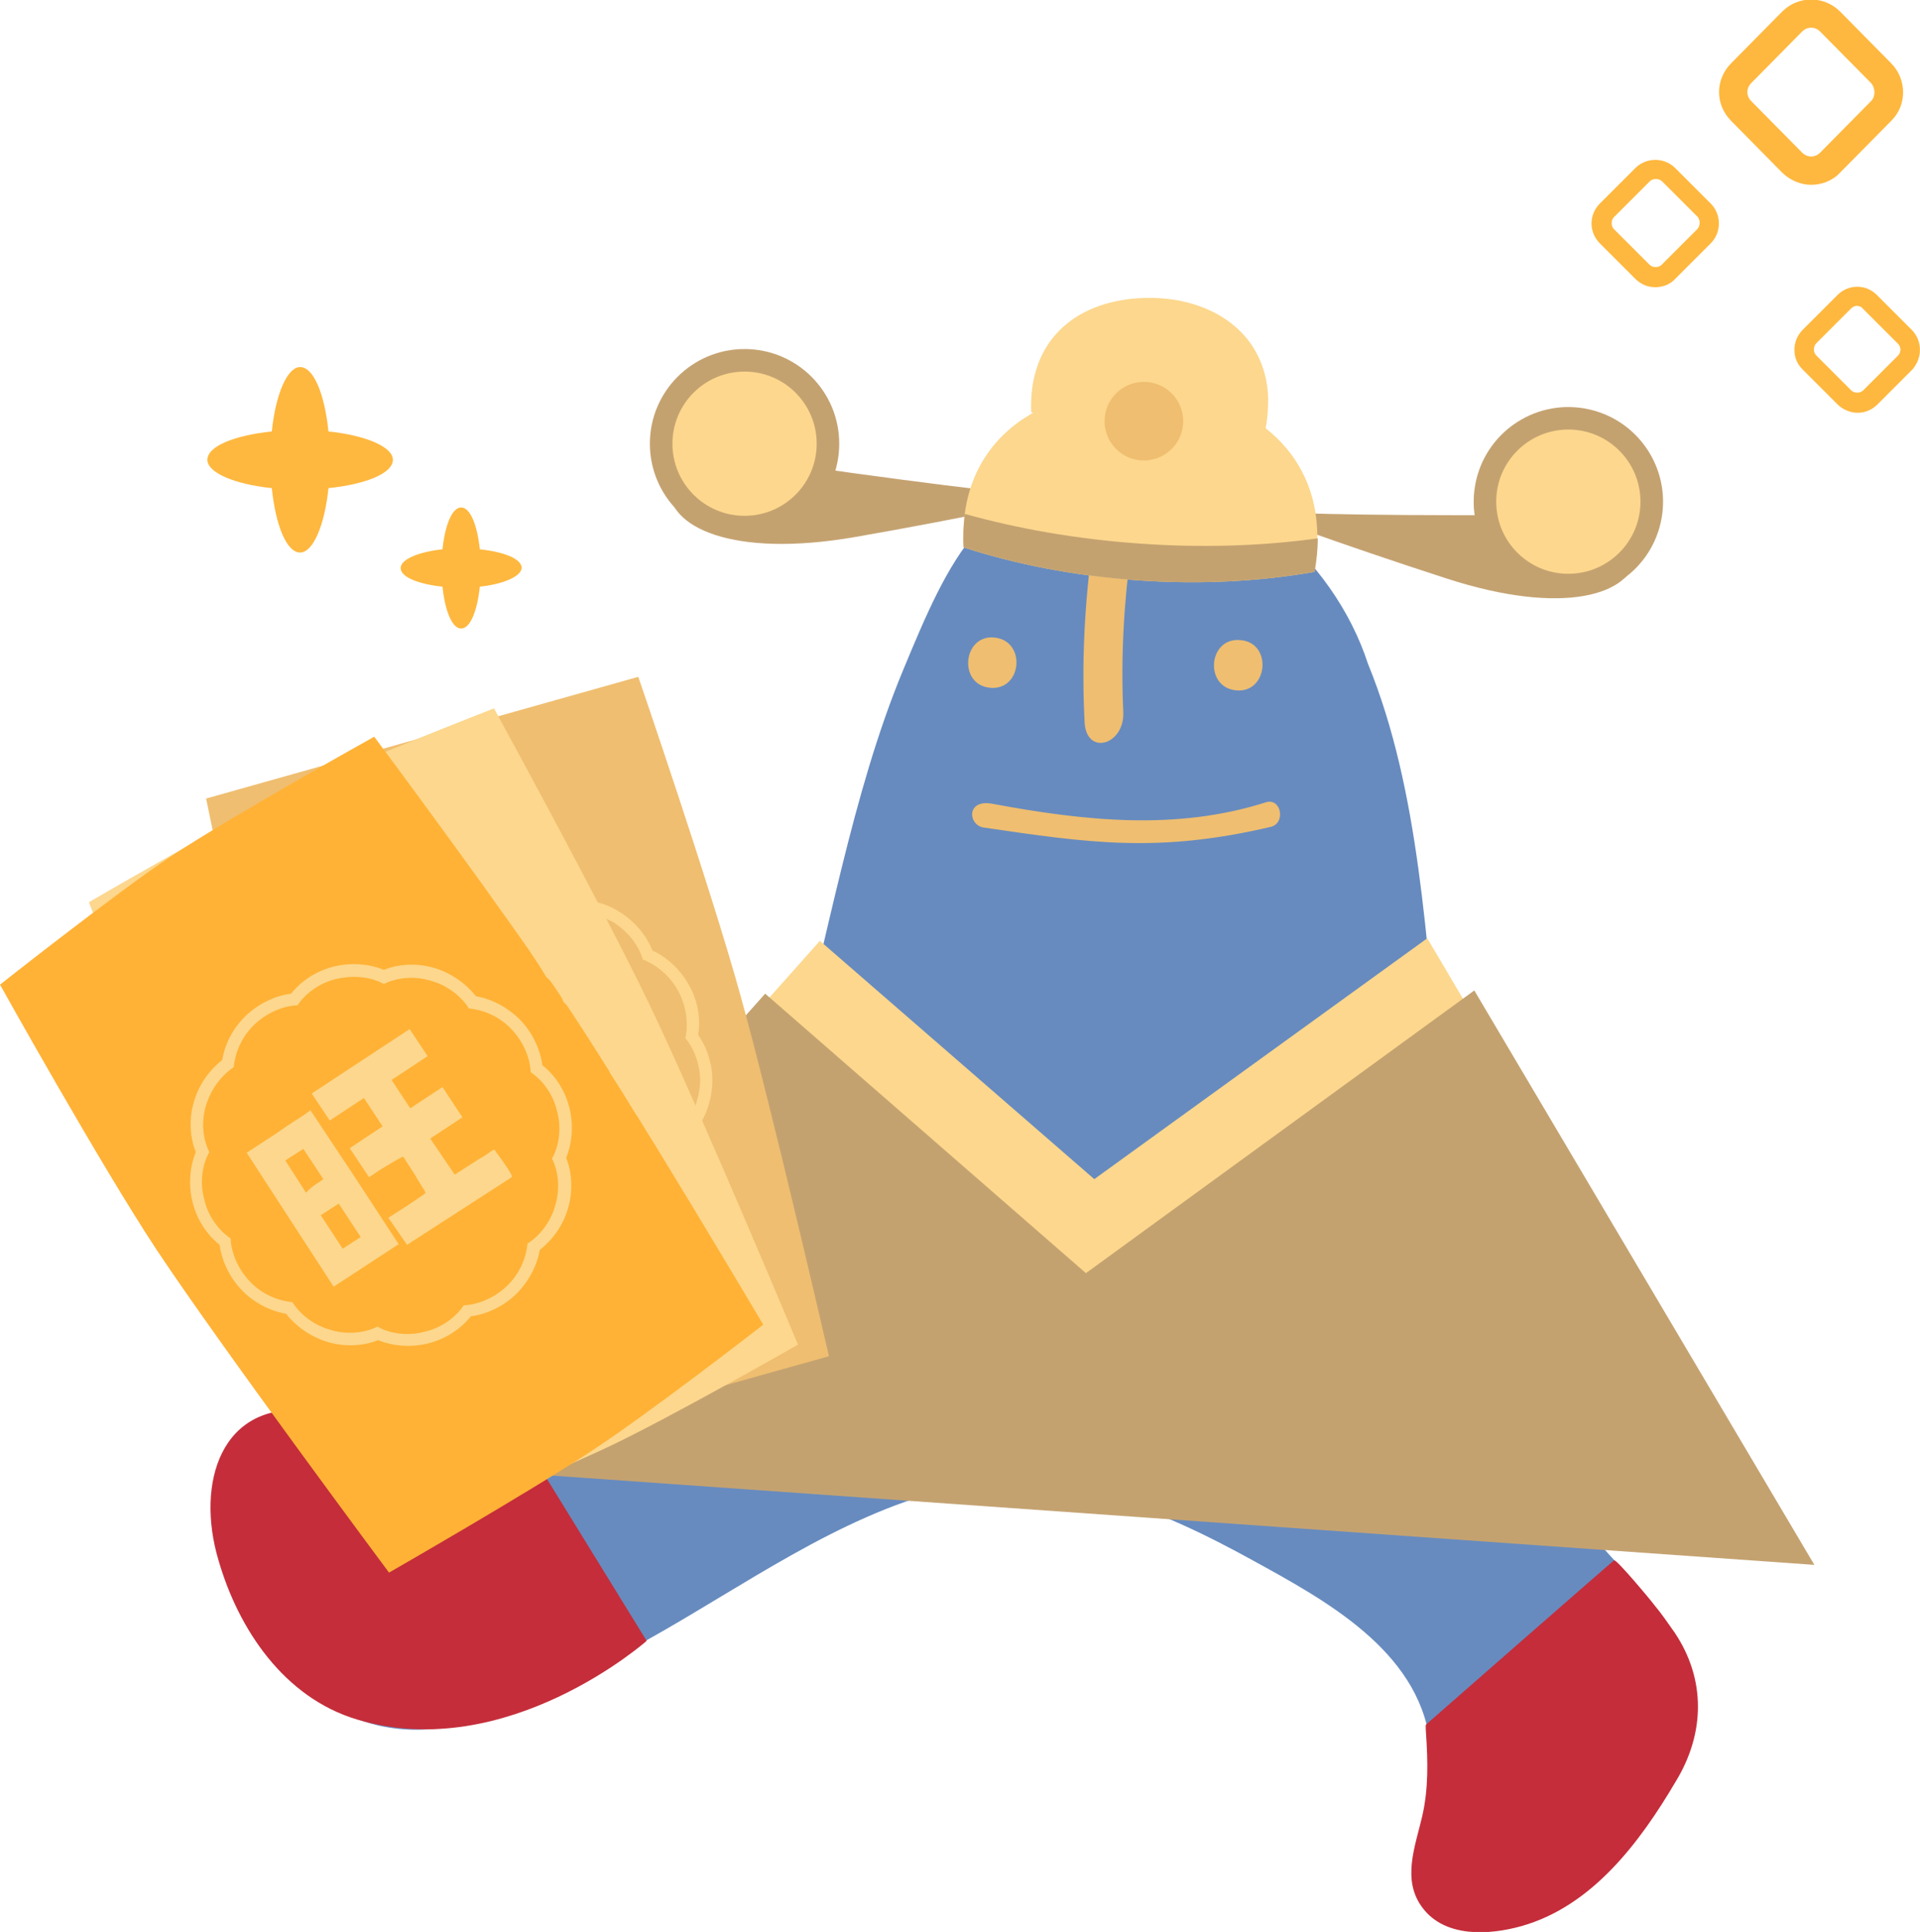
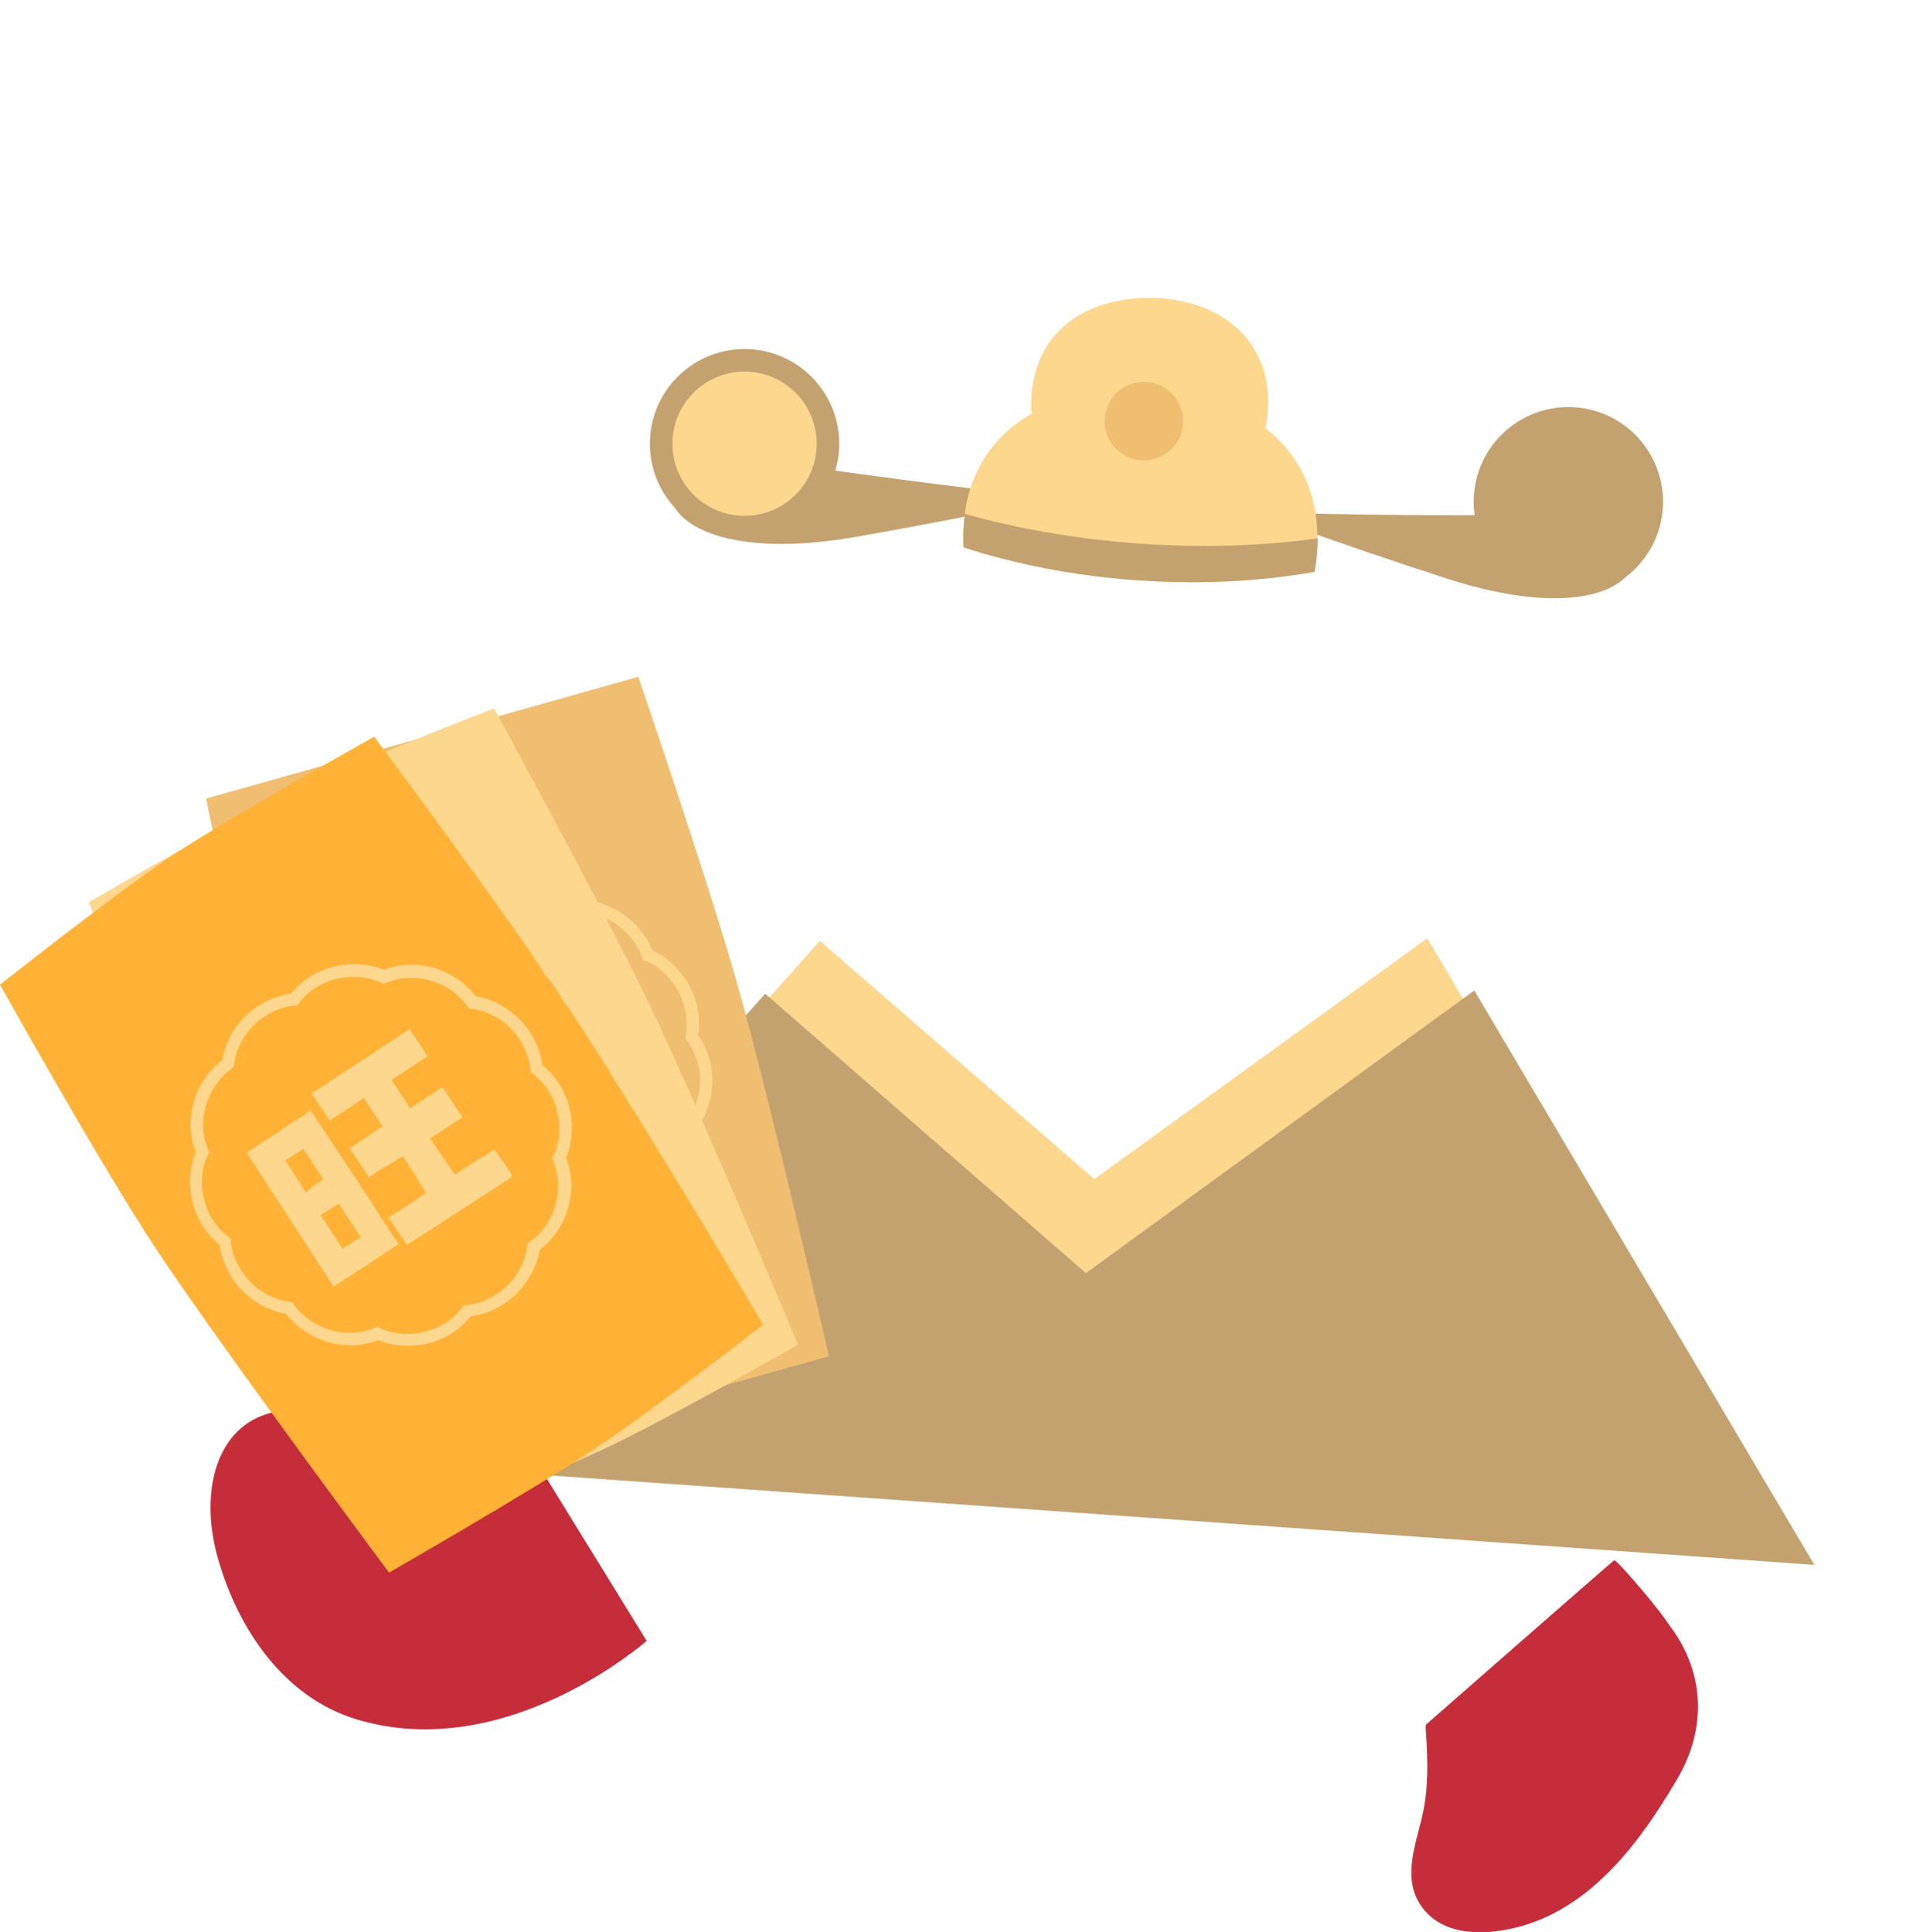
<svg xmlns="http://www.w3.org/2000/svg" viewBox="0 0 298.1 300">
  <style>.st1{fill:#c52d3a}.st2{fill:#efbe70}.st3{fill:#c4a270}.st4{fill:#fcd78d}.st6{fill:#feb83f}</style>
-   <path d="M243.5 233.8c-27.3-37.6-15-91.3-31.1-130.7C207 86.5 190.6 72.2 173 73c-20.1.8-25.7 14-32.8 31.1-15.9 38.3-14.9 90.3-47.1 119.6-7.6 6.9-16.8 9.6-26.3 6.2-7.9-2.8-12.9-10.7-22.4-9.9-7.4.6-9.9 5.6-9.3 12.7 1.1 12.7 8.1 29.5 20.3 34.2 15 5.9 32-4.9 45-12.2 14.9-8.3 29.7-19.2 46.4-23.4 16.6-4.1 33.4 3.1 47.7 11 11.1 6.1 25.6 13.9 27.5 28.1 1.2 9.2-4.3 26.7 10.3 27.6 11.6.7 22.7-12.7 27.4-22.4 9.5-20-5.9-27.7-16.2-41.8" style="fill:#678bbf" />
  <path class="st1" d="m84.7 229.3 15.7 25.5S78.7 274 55.4 267c-11.3-3.4-18.4-14-21.5-24.8-3.5-11.8.3-24.9 14.5-23.1 5.3.7 9.1 3 13.1 6.4 2.2 1.9 4.9 2.9 8 3.4 9.7 1.8 15.2.4 15.2.4M221.4 267.8s29.1-25.5 29.2-25.5c.3-.3 5.8 6.3 6.3 7 1.1 1.3 2.1 2.8 3.1 4.2 4.9 7.3 4.7 15.7.2 23.1-5.6 9.5-13 19.4-24 22.5-5 1.4-11.8 1.8-15.3-2.8-3.3-4.3-1.2-9.5-.1-14.2 1-4.3.9-8.6.6-13 0-.2-.1-1.2 0-1.3" />
-   <path class="st2" d="M153.7 106.8c5 .5 5.7-7.3.7-7.8-4.9-.5-5.7 7.3-.7 7.8M191.9 107.2c5 .5 5.7-7.4.7-7.8-5-.5-5.7 7.3-.7 7.8M152.7 128.5c16.4 2.4 27.1 4 44.6-.1 2.4-.6 1.6-4.6-.8-3.8-13.9 4.4-28 2.9-42.5.2-4-.7-3.7 3.3-1.3 3.7M169.7 84.1c-1.3 9.4-1.8 18.7-1.3 28.1.3 5.2 6.2 3.5 6-1.6-.4-8.7.1-17.2 1.3-25.9.7-5.2-5.3-5.7-6-.6" />
  <path class="st3" d="M164 77.3s-14 3.1-31.3 6.1c-19.1 3.3-29.1-1.6-28.8-7.8.3-6.3 12.4-4.4 28.8-2.1 21.1 2.9 31.3 3.8 31.3 3.8z" />
  <circle class="st3" cx="115.6" cy="68.9" r="14.7" />
  <circle class="st4" cx="115.6" cy="68.9" r="11.2" />
  <path class="st3" d="M194.4 79.4s13.4 5 30.1 10.4c18.4 6 29 2.5 29.6-3.7S242.5 80 225.9 80c-21.3 0-31.5-.6-31.5-.6z" />
  <circle transform="rotate(-80.008 243.509 77.902)" class="st3" cx="243.5" cy="77.9" r="14.7" />
-   <circle class="st4" cx="243.5" cy="77.9" r="11.2" />
  <path class="st4" d="M204.5 82.2c-.3-6.8-3.4-12.1-8-15.7.3-1.5.4-3.1.4-4.7-.4-10.8-9.8-16.1-20-15.5-10.2.6-17.2 6.8-16.8 17.6v.1c.1 0 .2.1.3.1-7.1 4-11.3 11-10.8 20.8v.1c8 2.6 17.1 4.4 26.8 5.1 9.8.7 19.2.2 27.7-1.3.3-2.2.5-4.3.4-6.6z" />
  <path class="st3" d="M149.8 79.8c-.2 1.7-.3 3.4-.2 5.1v.1c8 2.6 17.1 4.4 26.8 5.1 9.8.7 19.2.2 27.7-1.3.3-1.7.5-3.4.5-5.2-8.7 1.2-18.1 1.5-27.8.8s-18.8-2.3-27-4.6z" />
  <circle class="st2" cx="177.6" cy="65.4" r="6.1" />
  <path class="st4" d="m127.3 146.1 42.6 37 51.7-37.4 45.1 76.5-194.9-13.8z" />
  <path class="st3" d="m118.8 154.3 49.8 43.4 60.3-43.9 52.8 89.2-227.6-16.1z" />
  <path class="st2" d="m32 124 67.1-18.9s11.3 32.9 15.9 49.6c4.9 17.6 13.7 55.9 13.7 55.9l-67.1 18.8s-14-41-19-58.6C38.4 155.4 32 124 32 124z" />
  <path class="st4" d="M13.8 140.1s19.5-11.4 29-16c10.5-5 33.9-14.1 33.9-14.1s16.7 30.5 24.2 46.1c7.9 16.5 23 52.7 23 52.7s-19.4 11.1-29.3 15.8c-10.5 5-33.6 14.2-33.6 14.2s-20.8-38.1-28.7-54.5c-6.9-14.3-18.5-44.2-18.5-44.2z" />
  <path d="M0 152.9s17.7-14 26.5-19.9c9.7-6.4 31.6-18.6 31.6-18.6s20.8 27.9 30.3 42.3c10.1 15.2 30.1 49 30.1 49s-17.6 13.7-26.8 19.7c-9.7 6.4-31.3 18.8-31.3 18.8s-25.9-34.8-36-50C15.6 180.9 0 152.9 0 152.9z" style="fill:#ffb236" />
  <path class="st4" d="M34.5 164.6c-1.9 1.5-3.6 3.7-4.4 6.5-.8 2.7-.6 5.6.3 7.8-.9 2.2-1.2 5-.5 7.8s2.3 5.1 4.2 6.6c.3 2.4 1.5 5 3.4 7s4.5 3.3 6.9 3.7c1.5 1.9 3.8 3.6 6.5 4.4 2.7.8 5.6.6 7.8-.3 2.2.9 5 1.2 7.8.5s5.1-2.3 6.6-4.2c2.4-.3 5-1.5 7-3.4 2-2 3.3-4.5 3.7-6.9 1.9-1.5 3.6-3.7 4.4-6.5.8-2.7.6-5.6-.3-7.8.9-2.2 1.2-5 .5-7.8s-2.3-5.1-4.2-6.6c-.3-2.4-1.5-5-3.4-7-2-2-4.5-3.3-6.9-3.7-1.5-1.9-3.8-3.6-6.5-4.4-2.7-.8-5.6-.6-7.8.3-2.2-.9-5-1.2-7.8-.5s-5.1 2.3-6.6 4.2c-2.4.3-5 1.5-7 3.4-2.1 2-3.3 4.5-3.7 6.9zm1.8 1.1c.2-2.2 1.2-4.7 3.2-6.6 2-1.9 4.5-2.9 6.7-3 1.2-1.8 3.4-3.5 6.1-4.1s5.3-.3 7.3.8c2-1 4.7-1.3 7.3-.5 2.6.7 4.8 2.5 5.9 4.3 2.2.2 4.7 1.2 6.6 3.2s2.9 4.5 3 6.7c1.8 1.2 3.5 3.4 4.1 6.1.7 2.6.3 5.4-.8 7.3 1 2 1.3 4.7.5 7.3-.7 2.6-2.5 4.8-4.3 5.9-.2 2.2-1.2 4.7-3.2 6.6-2 1.9-4.5 2.9-6.7 3-1.2 1.8-3.4 3.5-6.1 4.1-2.6.7-5.4.3-7.3-.8-2 1-4.7 1.3-7.3.5-2.6-.7-4.8-2.5-5.9-4.3-2.2-.2-4.7-1.2-6.6-3.2-1.9-2-2.9-4.5-3-6.7-1.8-1.2-3.5-3.4-4.1-6.1-.7-2.6-.3-5.4.8-7.3-1-2-1.3-4.7-.5-7.3.8-2.6 2.5-4.7 4.3-5.9zm56.4-25.6c1.2.3 2.4.8 3.5 1.5 2.4 1.5 4.2 3.7 5.1 6 2.2 1 4.3 2.9 5.7 5.4 1.4 2.5 1.8 5.3 1.4 7.7 1.4 2 2.3 4.7 2.2 7.5-.1 2.2-.7 4.3-1.7 6-.3-.8-.7-1.6-1-2.3.4-1.1.7-2.4.8-3.7.1-2.7-.9-5.3-2.3-7 .5-2.1.2-4.9-1.1-7.3-1.3-2.4-3.4-4.1-5.5-4.9-.6-2.1-2.2-4.3-4.6-5.8l-1.2-.6c-.4-.8-.9-1.6-1.3-2.5zm-10.5 7.5c.6.2 1.2.5 1.8.9 2.5 1.4 4.3 3.6 5.2 5.8 2.2 1 4.4 2.8 5.8 5.3s1.9 5.3 1.6 7.7c1.2 1.6 2 3.7 2.3 6-1.4-2.3-2.8-4.6-4.2-6.7.1-1.9-.3-4.1-1.4-6-1.3-2.3-3.4-4-5.5-4.7l-.1-.1-.2-.2c-.5-1.4-1.4-2.8-2.7-3.9-.8-1.4-1.7-2.7-2.6-4.1zm-19 45.7-2.9-4.2 2.8-1.8c1.9-1.3 2.9-1.9 2.9-2 .1-.1 0-.3-.2-.6s-.7-1.1-1.4-2.3l-1.8-2.8-.8.4c-.5.3-1.4.8-2.7 1.6l-1.8 1.2-3-4.5 5.1-3.4-2.9-4.4-5.3 3.5-2.8-4.2 15.2-10 2.8 4.2-5.6 3.7 2.9 4.4 5-3.3 3.1 4.7-5 3.3 3.8 5.6 2.8-1.8c.4-.2.7-.5 1.1-.7s.7-.4 1-.6l1-.7c.1-.1.3-.1.4.1.1.2.6.8 1.3 1.8.7 1 1.1 1.7 1.2 1.9s.1.4-.1.5l-16.1 10.4zM42.9 176c2-1.4 3.4-2.3 4.2-2.8.4-.3.6-.4.7-.5l.4-.3 6.9 10.4 6.8 10.4-10.1 6.6L38.3 179l4.6-3zm4.6 9.2.6-.6c.5-.4.9-.7 1.4-1l.7-.5-3.1-4.7-2.8 1.8 3.2 5zm5.7 8.7 2.8-1.8-3.4-5.2-2.8 1.8 3.4 5.2z" />
-   <path class="st6" d="m265.6 31.6-5.5-5.5c-1.7-1.7-4.5-1.7-6.2 0l-5.5 5.5c-.8.8-1.3 1.9-1.3 3.1s.5 2.3 1.3 3.1l5.5 5.5c.9.9 2 1.3 3.1 1.3s2.3-.4 3.1-1.3l5.5-5.5c1.7-1.7 1.7-4.5 0-6.2zm-2.1 4-5.5 5.5c-.5.5-1.4.5-1.9 0l-5.5-5.5c-.5-.5-.5-1.4 0-1.9l5.5-5.5c.3-.3.6-.4 1-.4.3 0 .7.1 1 .4l5.5 5.5c.4.5.4 1.4-.1 1.9zM296.8 51.2l-5.4-5.4c-1.7-1.7-4.4-1.7-6.1 0l-5.4 5.4c-.8.8-1.3 1.9-1.3 3.1 0 1.2.4 2.2 1.3 3.1l5.4 5.4c.8.8 2 1.3 3.1 1.3s2.2-.4 3.1-1.3l5.4-5.4c1.6-1.8 1.6-4.5-.1-6.2zm-2.1 4-5.4 5.4c-.5.5-1.4.5-1.9 0l-5.4-5.4c-.5-.5-.5-1.4 0-1.9l5.4-5.4c.3-.3.6-.4.9-.4s.7.1.9.4l5.4 5.4c.6.5.6 1.4.1 1.9zM293.6 9.8l-7.9-8c-2.5-2.5-6.5-2.5-9 0l-7.9 8c-1.2 1.2-1.9 2.8-1.9 4.5s.7 3.3 1.9 4.5l7.9 8c1.2 1.2 2.9 1.9 4.5 1.9s3.3-.6 4.5-1.9l7.9-8c2.5-2.4 2.5-6.5 0-9zm-3.1 5.9-7.9 8c-.8.8-2 .8-2.8 0l-7.9-8c-.8-.8-.8-2 0-2.8l7.9-8c.4-.4.9-.6 1.4-.6s1 .2 1.4.6l7.9 8c.7.8.7 2.1 0 2.8zM42.2 67c.6-5.8 2.4-10 4.4-10 2.1 0 3.8 4.2 4.4 10 5.8.6 10 2.4 10 4.4 0 2.1-4.2 3.8-10 4.4-.6 5.8-2.4 10-4.4 10-2.1 0-3.8-4.2-4.4-10-5.8-.6-10-2.4-10-4.4 0-2.1 4.2-3.8 10-4.4zM74.5 91.1c-.4 3.8-1.5 6.5-2.9 6.5s-2.5-2.7-2.9-6.5c-3.8-.4-6.5-1.5-6.5-2.9 0-1.3 2.7-2.5 6.5-2.9.4-3.8 1.5-6.5 2.9-6.5s2.5 2.7 2.9 6.5c3.8.4 6.5 1.5 6.5 2.9-.1 1.3-2.8 2.5-6.5 2.9z" />
</svg>